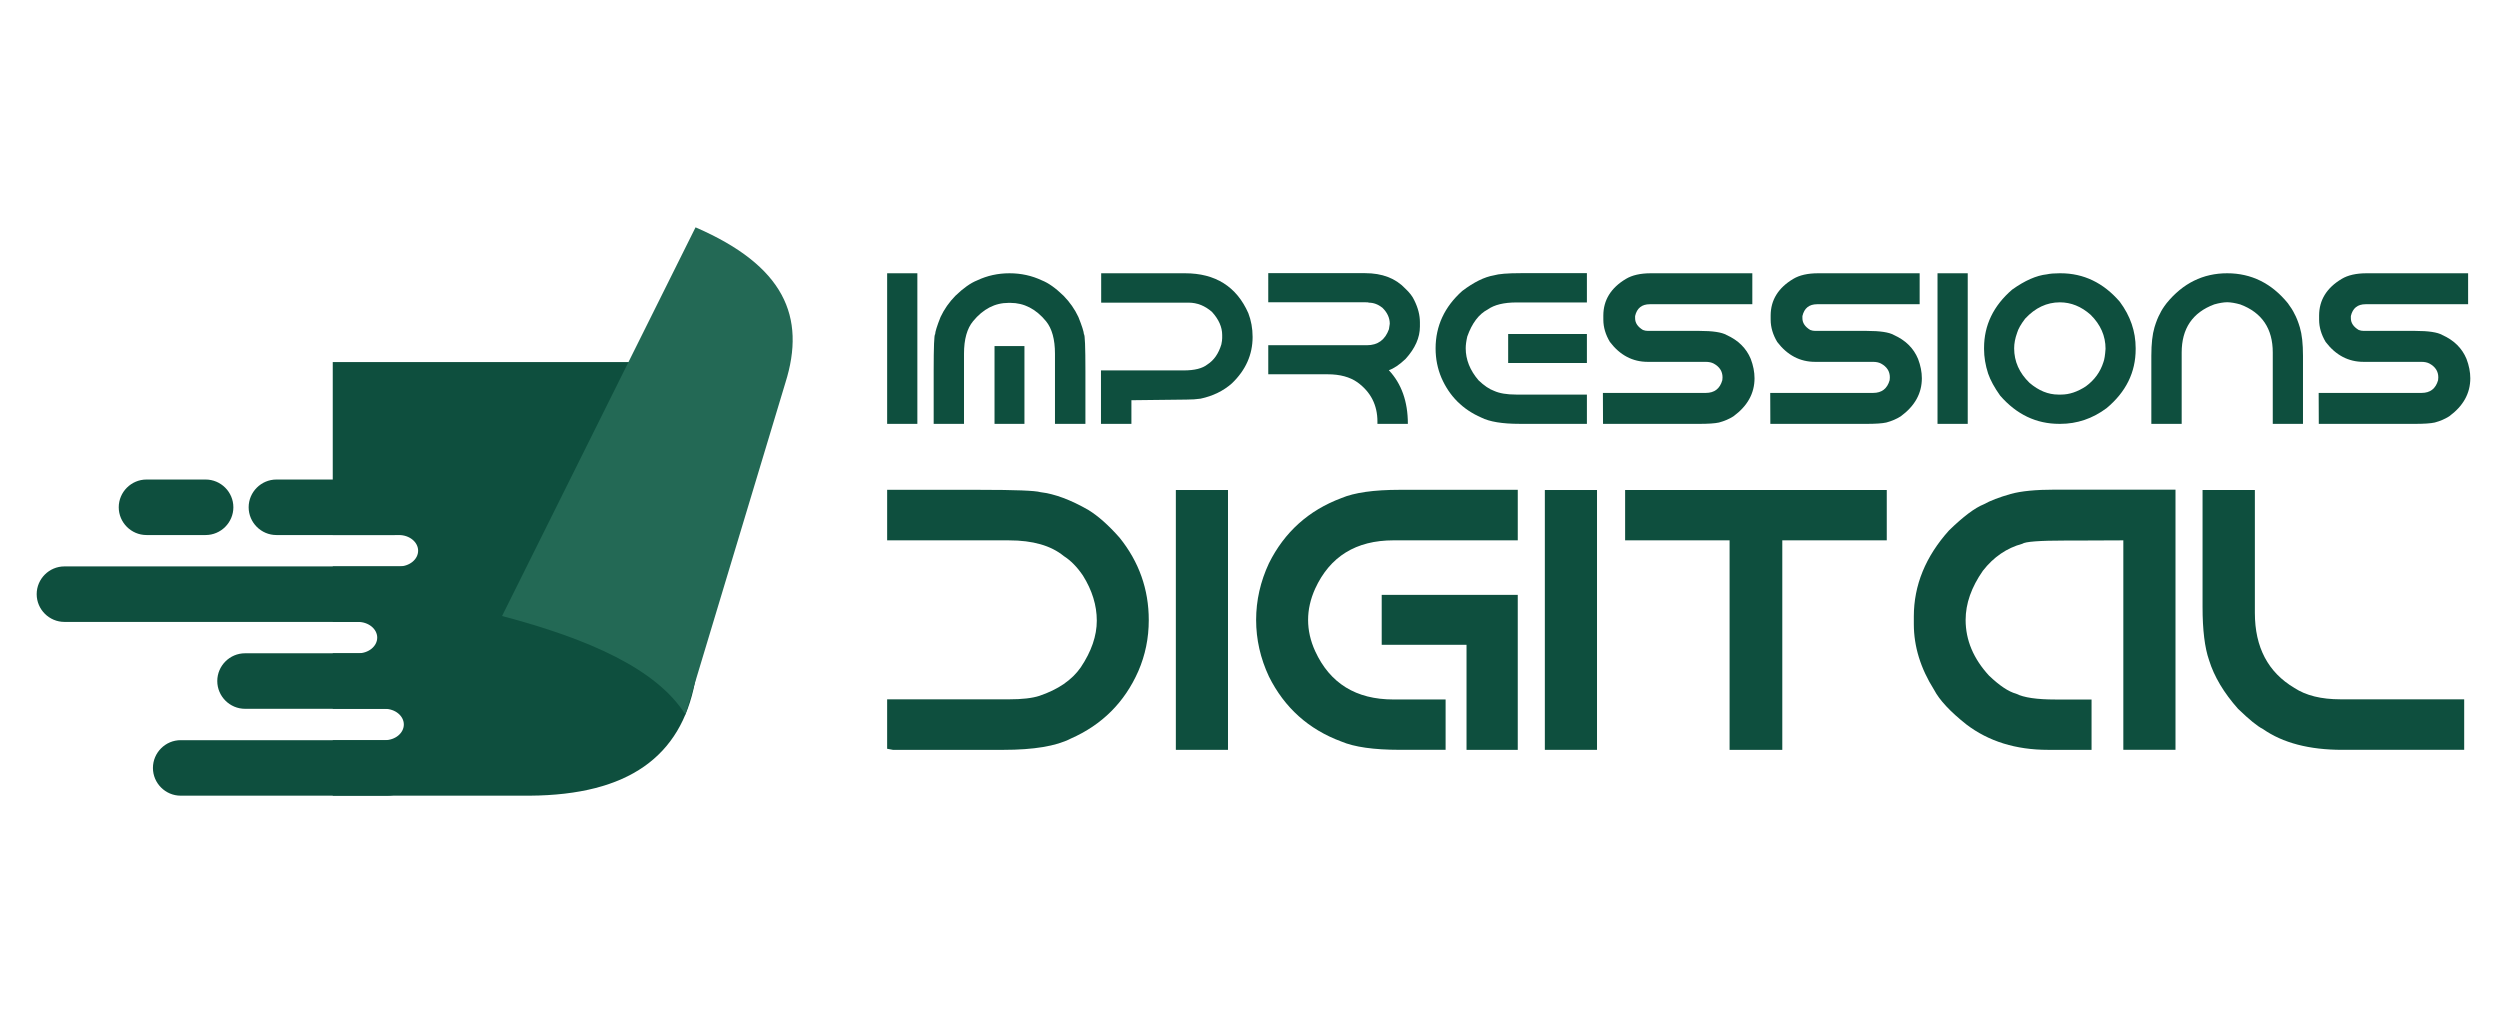
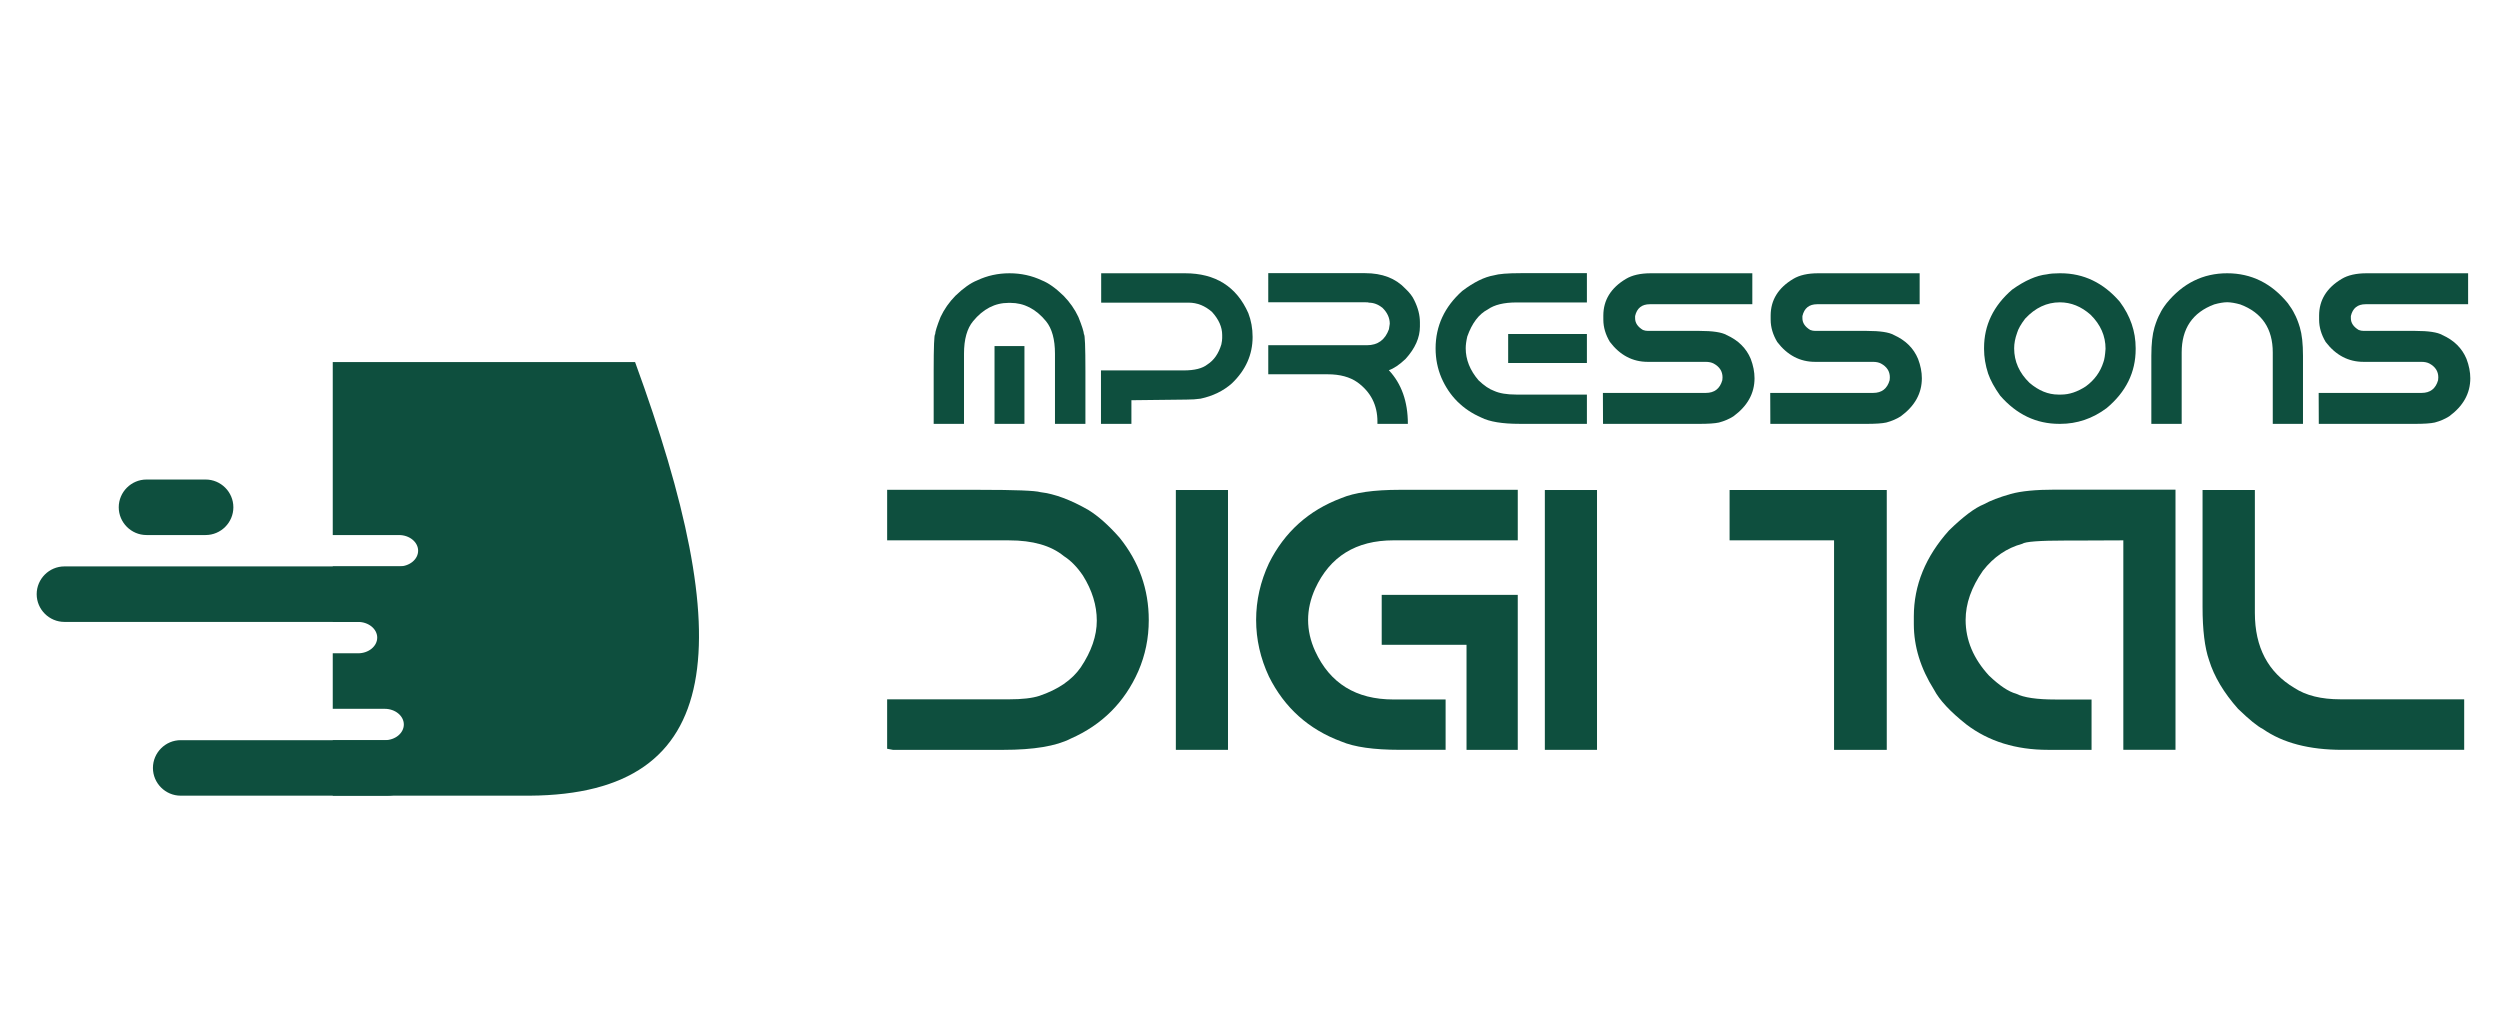
<svg xmlns="http://www.w3.org/2000/svg" version="1.1" id="Calque_1" x="0px" y="0px" width="206.5px" height="84.5px" viewBox="0 0 206.5 84.5" enable-background="new 0 0 206.5 84.5" xml:space="preserve">
  <g>
    <g>
      <path fill-rule="evenodd" clip-rule="evenodd" fill="#0E4F3E" d="M5.323,46.785h28.373c1.262,0,2.293,1.032,2.293,2.292l0,0    c0,1.262-1.032,2.293-2.293,2.293H5.323c-1.261,0-2.293-1.031-2.293-2.293l0,0C3.03,47.816,4.062,46.785,5.323,46.785z" />
-       <path fill-rule="evenodd" clip-rule="evenodd" fill="#0E4F3E" d="M22.832,39.609H32.6c1.261,0,2.292,1.031,2.292,2.292l0,0    c0,1.261-1.033,2.293-2.292,2.293h-9.768c-1.26,0-2.293-1.032-2.293-2.293l0,0C20.539,40.641,21.57,39.609,22.832,39.609z" />
      <path fill-rule="evenodd" clip-rule="evenodd" fill="#0E4F3E" d="M12.1,39.609h4.884c1.26,0,2.292,1.031,2.292,2.292l0,0    c0,1.261-1.031,2.293-2.292,2.293H12.1c-1.26,0-2.292-1.032-2.292-2.293l0,0C9.808,40.641,10.84,39.609,12.1,39.609z" />
-       <path fill-rule="evenodd" clip-rule="evenodd" fill="#0E4F3E" d="M20.24,53.961h14.021c1.261,0,2.293,1.033,2.293,2.292l0,0    c0,1.261-1.033,2.294-2.293,2.294H20.24c-1.26,0-2.293-1.031-2.293-2.294l0,0C17.947,54.992,18.979,53.961,20.24,53.961z" />
      <path fill-rule="evenodd" clip-rule="evenodd" fill="#0E4F3E" d="M14.924,61.138h17.077c1.261,0,2.293,1.034,2.293,2.294l0,0    c0,1.259-1.032,2.291-2.293,2.291H14.924c-1.261,0-2.292-1.032-2.292-2.291l0,0C12.632,62.17,13.664,61.138,14.924,61.138z" />
      <path fill-rule="evenodd" clip-rule="evenodd" fill="#0E4F3E" d="M27.485,65.723h16.268c16.389-0.109,17.094-12.849,8.704-35.816    H27.485v14.288h5.474c0.867,0,1.578,0.582,1.578,1.295l0,0c0,0.712-0.71,1.296-1.578,1.296h-5.474v4.585h2.094    c0.868,0,1.579,0.584,1.579,1.296l0,0c0,0.712-0.71,1.295-1.579,1.295h-2.094v4.586h4.292c0.869,0,1.579,0.583,1.579,1.295l0,0    c0,0.713-0.71,1.296-1.579,1.296h-4.292V65.723z" />
-       <path fill-rule="evenodd" clip-rule="evenodd" fill="#236955" d="M41.47,50.882l15.982-32.104    c7.314,3.171,9.147,7.368,7.42,12.842l-8.258,27.404C54.236,55.242,48.596,52.766,41.47,50.882z" />
    </g>
    <g>
      <g>
-         <path fill="#0E4F3E" d="M73.278,22.572h2.496V35.01h-2.496V22.572z" />
        <path fill="#0E4F3E" d="M83.305,25.017c-1.123,0-2.098,0.504-2.927,1.512c-0.501,0.604-0.751,1.5-0.751,2.687v5.795h-2.505     v-4.336c0-2.038,0.04-3.058,0.12-3.058c0.006-0.219,0.156-0.696,0.449-1.434c0.3-0.639,0.708-1.224,1.227-1.753     c0.657-0.634,1.256-1.057,1.797-1.271c0.829-0.392,1.719-0.587,2.668-0.587c0.955,0,1.848,0.195,2.678,0.587     c0.541,0.214,1.137,0.637,1.789,1.271c0.518,0.529,0.926,1.114,1.225,1.753c0.295,0.737,0.447,1.215,0.459,1.434     c0.08,0,0.121,1.02,0.121,3.058v4.336h-2.514v-5.795c0-1.187-0.248-2.082-0.742-2.687c-0.83-1.008-1.809-1.512-2.938-1.512     H83.305z M82.148,28.584h2.471v6.426h-2.471V28.584z" />
        <path fill="#0E4F3E" d="M90.957,22.572h6.928c2.51,0,4.252,1.097,5.225,3.291c0.236,0.61,0.355,1.267,0.355,1.969     c0,1.463-0.57,2.741-1.711,3.835c-0.703,0.622-1.563,1.042-2.582,1.262c-0.34,0.052-0.738,0.077-1.191,0.077l-4.527,0.052v1.952     h-2.514v-4.414h6.842c0.893,0,1.545-0.166,1.961-0.5c0.529-0.34,0.91-0.887,1.139-1.642c0.047-0.219,0.07-0.395,0.07-0.527     v-0.259c0-0.65-0.279-1.283-0.838-1.899c-0.582-0.513-1.227-0.77-1.936-0.77h-7.221V22.572z" />
        <path fill="#0E4F3E" d="M104.76,22.563h7.998c1.41,0,2.518,0.424,3.316,1.27c0.357,0.334,0.605,0.656,0.744,0.968     c0.311,0.622,0.467,1.229,0.467,1.822v0.354c0,0.909-0.395,1.799-1.184,2.669c-0.508,0.483-0.969,0.794-1.383,0.933     c1.049,1.117,1.572,2.594,1.572,4.431h-2.514V34.82c0-1.359-0.549-2.439-1.648-3.239c-0.629-0.443-1.449-0.665-2.463-0.665     h-4.906v-2.401h8.154c0.893,0,1.496-0.44,1.814-1.321c0.033-0.179,0.057-0.328,0.068-0.449c0-0.489-0.205-0.933-0.613-1.33     c-0.352-0.276-0.725-0.415-1.123-0.415c0-0.022-0.121-0.034-0.363-0.034h-7.938V22.563z" />
        <path fill="#0E4F3E" d="M125.629,22.563h5.449v2.419h-5.805c-1.047,0-1.842,0.192-2.383,0.578     c-0.738,0.386-1.303,1.132-1.693,2.237c-0.086,0.374-0.129,0.696-0.129,0.968c0,0.938,0.35,1.819,1.053,2.643     c0.461,0.443,0.893,0.737,1.295,0.881c0.443,0.201,1.051,0.303,1.824,0.303h5.838v2.418h-5.563c-1.422,0-2.477-0.173-3.16-0.519     c-1.533-0.668-2.629-1.762-3.291-3.281c-0.324-0.761-0.484-1.569-0.484-2.428c0-1.854,0.734-3.438,2.203-4.75     c0.961-0.726,1.83-1.154,2.607-1.287C123.789,22.624,124.533,22.563,125.629,22.563z M124.574,27.591h6.504v2.393h-6.504V27.591z     " />
        <path fill="#0E4F3E" d="M136.355,22.572h8.387v2.557h-8.465c-0.662,0-1.068,0.325-1.217,0.976v0.182     c0,0.386,0.215,0.708,0.646,0.968c0.133,0.052,0.271,0.077,0.414,0.077h4.26c1.094,0,1.836,0.112,2.229,0.337     c0.967,0.433,1.635,1.092,2.004,1.979c0.207,0.547,0.311,1.079,0.311,1.598c0,1.243-0.582,2.292-1.746,3.144     c-0.344,0.219-0.742,0.39-1.191,0.51c-0.334,0.075-0.889,0.112-1.666,0.112h-7.912l-0.01-2.557h8.5     c0.713,0,1.168-0.351,1.365-1.054l0.016-0.233c0-0.495-0.244-0.875-0.732-1.14c-0.174-0.093-0.396-0.139-0.666-0.139h-4.777     c-1.248,0-2.291-0.547-3.125-1.641c-0.363-0.604-0.545-1.218-0.545-1.84V26.07c0-1.278,0.623-2.289,1.865-3.032     C134.818,22.728,135.504,22.572,136.355,22.572z" />
        <path fill="#0E4F3E" d="M150.176,22.572h8.387v2.557h-8.465c-0.662,0-1.068,0.325-1.219,0.976v0.182     c0,0.386,0.217,0.708,0.648,0.968c0.133,0.052,0.271,0.077,0.414,0.077h4.258c1.096,0,1.838,0.112,2.229,0.337     c0.969,0.433,1.637,1.092,2.004,1.979c0.207,0.547,0.313,1.079,0.313,1.598c0,1.243-0.582,2.292-1.746,3.144     c-0.346,0.219-0.742,0.39-1.191,0.51c-0.334,0.075-0.889,0.112-1.668,0.112h-7.91l-0.01-2.557h8.5     c0.713,0,1.168-0.351,1.365-1.054l0.016-0.233c0-0.495-0.244-0.875-0.732-1.14c-0.174-0.093-0.396-0.139-0.666-0.139h-4.777     c-1.248,0-2.291-0.547-3.127-1.641c-0.361-0.604-0.543-1.218-0.543-1.84V26.07c0-1.278,0.621-2.289,1.865-3.032     C148.637,22.728,149.322,22.572,150.176,22.572z" />
-         <path fill="#0E4F3E" d="M160.039,22.572h2.496V35.01h-2.496V22.572z" />
        <path fill="#0E4F3E" d="M170.109,22.572h0.088c1.91,0,3.543,0.783,4.896,2.35c0.875,1.175,1.313,2.452,1.313,3.835v0.086     c0,1.912-0.801,3.535-2.402,4.871c-1.162,0.864-2.438,1.296-3.824,1.296h-0.088c-1.898,0-3.525-0.777-4.879-2.332     c-0.473-0.662-0.803-1.27-0.994-1.822c-0.225-0.691-0.336-1.368-0.336-2.03v-0.086c0-1.877,0.773-3.483,2.322-4.819     c1.049-0.749,2.004-1.169,2.869-1.262C169.338,22.602,169.684,22.572,170.109,22.572z M166.369,28.773     c0,1.083,0.424,2.033,1.27,2.851c0.756,0.645,1.547,0.968,2.375,0.968h0.242c0.668,0,1.348-0.228,2.039-0.683     c0.715-0.524,1.197-1.192,1.451-2.004c0.08-0.213,0.139-0.578,0.172-1.097c0-1.06-0.41-1.995-1.234-2.808     c-0.771-0.685-1.619-1.027-2.539-1.027c-1.076,0-2.033,0.449-2.867,1.348c-0.352,0.46-0.574,0.852-0.666,1.174     C166.449,27.944,166.369,28.371,166.369,28.773z" />
        <path fill="#0E4F3E" d="M188.973,25.042c0.248,0.334,0.428,0.619,0.537,0.855c0.16,0.282,0.313,0.662,0.457,1.14     c0.174,0.576,0.26,1.359,0.26,2.35v5.623h-2.496v-5.891c0-1.98-0.896-3.305-2.688-3.974c-0.408-0.114-0.768-0.175-1.078-0.181     c-0.313,0.006-0.668,0.066-1.072,0.181c-1.791,0.669-2.686,1.993-2.686,3.974v5.891h-2.506v-5.623c0-0.99,0.088-1.773,0.26-2.35     c0.145-0.478,0.297-0.857,0.459-1.14c0.107-0.241,0.289-0.527,0.543-0.855c1.342-1.646,3.01-2.47,5.002-2.47     S187.627,23.396,188.973,25.042z" />
        <path fill="#0E4F3E" d="M195.479,22.572h8.387v2.557H195.4c-0.662,0-1.068,0.325-1.219,0.976v0.182     c0,0.386,0.217,0.708,0.648,0.968c0.133,0.052,0.271,0.077,0.414,0.077h4.258c1.096,0,1.838,0.112,2.229,0.337     c0.969,0.433,1.637,1.092,2.004,1.979c0.207,0.547,0.313,1.079,0.313,1.598c0,1.243-0.582,2.292-1.746,3.144     c-0.346,0.219-0.742,0.39-1.191,0.51c-0.334,0.075-0.889,0.112-1.668,0.112h-7.91l-0.01-2.557h8.5     c0.713,0,1.168-0.351,1.365-1.054l0.016-0.233c0-0.495-0.244-0.875-0.732-1.14c-0.174-0.093-0.396-0.139-0.666-0.139h-4.777     c-1.248,0-2.291-0.547-3.127-1.641c-0.361-0.604-0.543-1.218-0.543-1.84V26.07c0-1.278,0.621-2.289,1.865-3.032     C193.939,22.728,194.625,22.572,195.479,22.572z" />
      </g>
      <g>
        <path fill="#0E4F3E" d="M80.968,40.46c2.891,0,4.551,0.064,4.977,0.193c1.174,0.139,2.494,0.631,3.965,1.476     c0.805,0.497,1.66,1.257,2.564,2.28c1.609,1.997,2.414,4.268,2.414,6.812c0,1.49-0.289,2.896-0.863,4.218     c-1.135,2.574-2.996,4.432-5.59,5.574c-1.203,0.616-3.051,0.924-5.544,0.924h-9.137l-0.477-0.089v-4.084h10.076     c1.072,0,1.902-0.095,2.488-0.283c1.559-0.526,2.703-1.312,3.428-2.355c0.885-1.32,1.326-2.608,1.326-3.859     c0-1.263-0.381-2.504-1.146-3.727c-0.477-0.705-1.004-1.241-1.58-1.609c-1.053-0.864-2.559-1.297-4.516-1.297H73.278V40.46     H80.968z" />
        <path fill="#0E4F3E" d="M97.125,40.475h4.307v21.462h-4.307V40.475z" />
        <path fill="#0E4F3E" d="M103.756,51.206c0-1.61,0.354-3.17,1.059-4.681c1.281-2.572,3.273-4.366,5.977-5.38     c1.074-0.457,2.684-0.686,4.83-0.686h9.746v4.173H115.1c-3.092,0-5.246,1.332-6.469,3.994c-0.389,0.865-0.582,1.725-0.582,2.579     c0,0.864,0.193,1.724,0.582,2.578c1.223,2.663,3.377,3.994,6.469,3.994h4.307v4.158h-3.785c-2.146,0-3.756-0.229-4.83-0.686     c-2.703-1.003-4.695-2.792-5.977-5.365C104.109,54.376,103.756,52.815,103.756,51.206z M114.129,49.134h11.238v12.803h-4.232     v-8.674h-7.006V49.134z" />
        <path fill="#0E4F3E" d="M127.604,40.475h4.309v21.462h-4.309V40.475z" />
-         <path fill="#0E4F3E" d="M134.236,40.475h21.611v4.158h-8.629v17.304h-4.354V44.633h-8.629V40.475z" />
+         <path fill="#0E4F3E" d="M134.236,40.475h21.611v4.158v17.304h-4.354V44.633h-8.629V40.475z" />
        <path fill="#0E4F3E" d="M169.77,40.444h9.926v21.492h-4.309V44.633l-3.844,0.016h-0.926c-2.145,0-3.338,0.089-3.576,0.268     c-1.281,0.348-2.365,1.088-3.25,2.221c-0.953,1.361-1.43,2.718-1.43,4.069c0,1.669,0.646,3.204,1.938,4.605     c0.865,0.824,1.609,1.321,2.236,1.49c0.625,0.317,1.703,0.477,3.234,0.477h2.994v4.158h-3.592c-2.662,0-4.912-0.7-6.752-2.101     c-1.33-1.054-2.221-2.008-2.666-2.862c-1.115-1.769-1.67-3.577-1.67-5.425v-0.626c0-2.583,0.969-4.953,2.906-7.109     c1.172-1.143,2.131-1.863,2.877-2.161c0.535-0.299,1.275-0.582,2.221-0.851C166.932,40.563,168.16,40.444,169.77,40.444z" />
        <path fill="#0E4F3E" d="M181.93,40.475h4.322v10.149c0,2.843,1.088,4.909,3.266,6.2c0.953,0.626,2.219,0.939,3.799,0.939h10.225     v4.173h-10.074c-2.723,0-4.904-0.57-6.545-1.714c-0.457-0.229-1.141-0.785-2.057-1.669c-1.182-1.331-1.98-2.673-2.398-4.024     c-0.357-1.023-0.537-2.489-0.537-4.396V40.475z" />
      </g>
    </g>
  </g>
</svg>